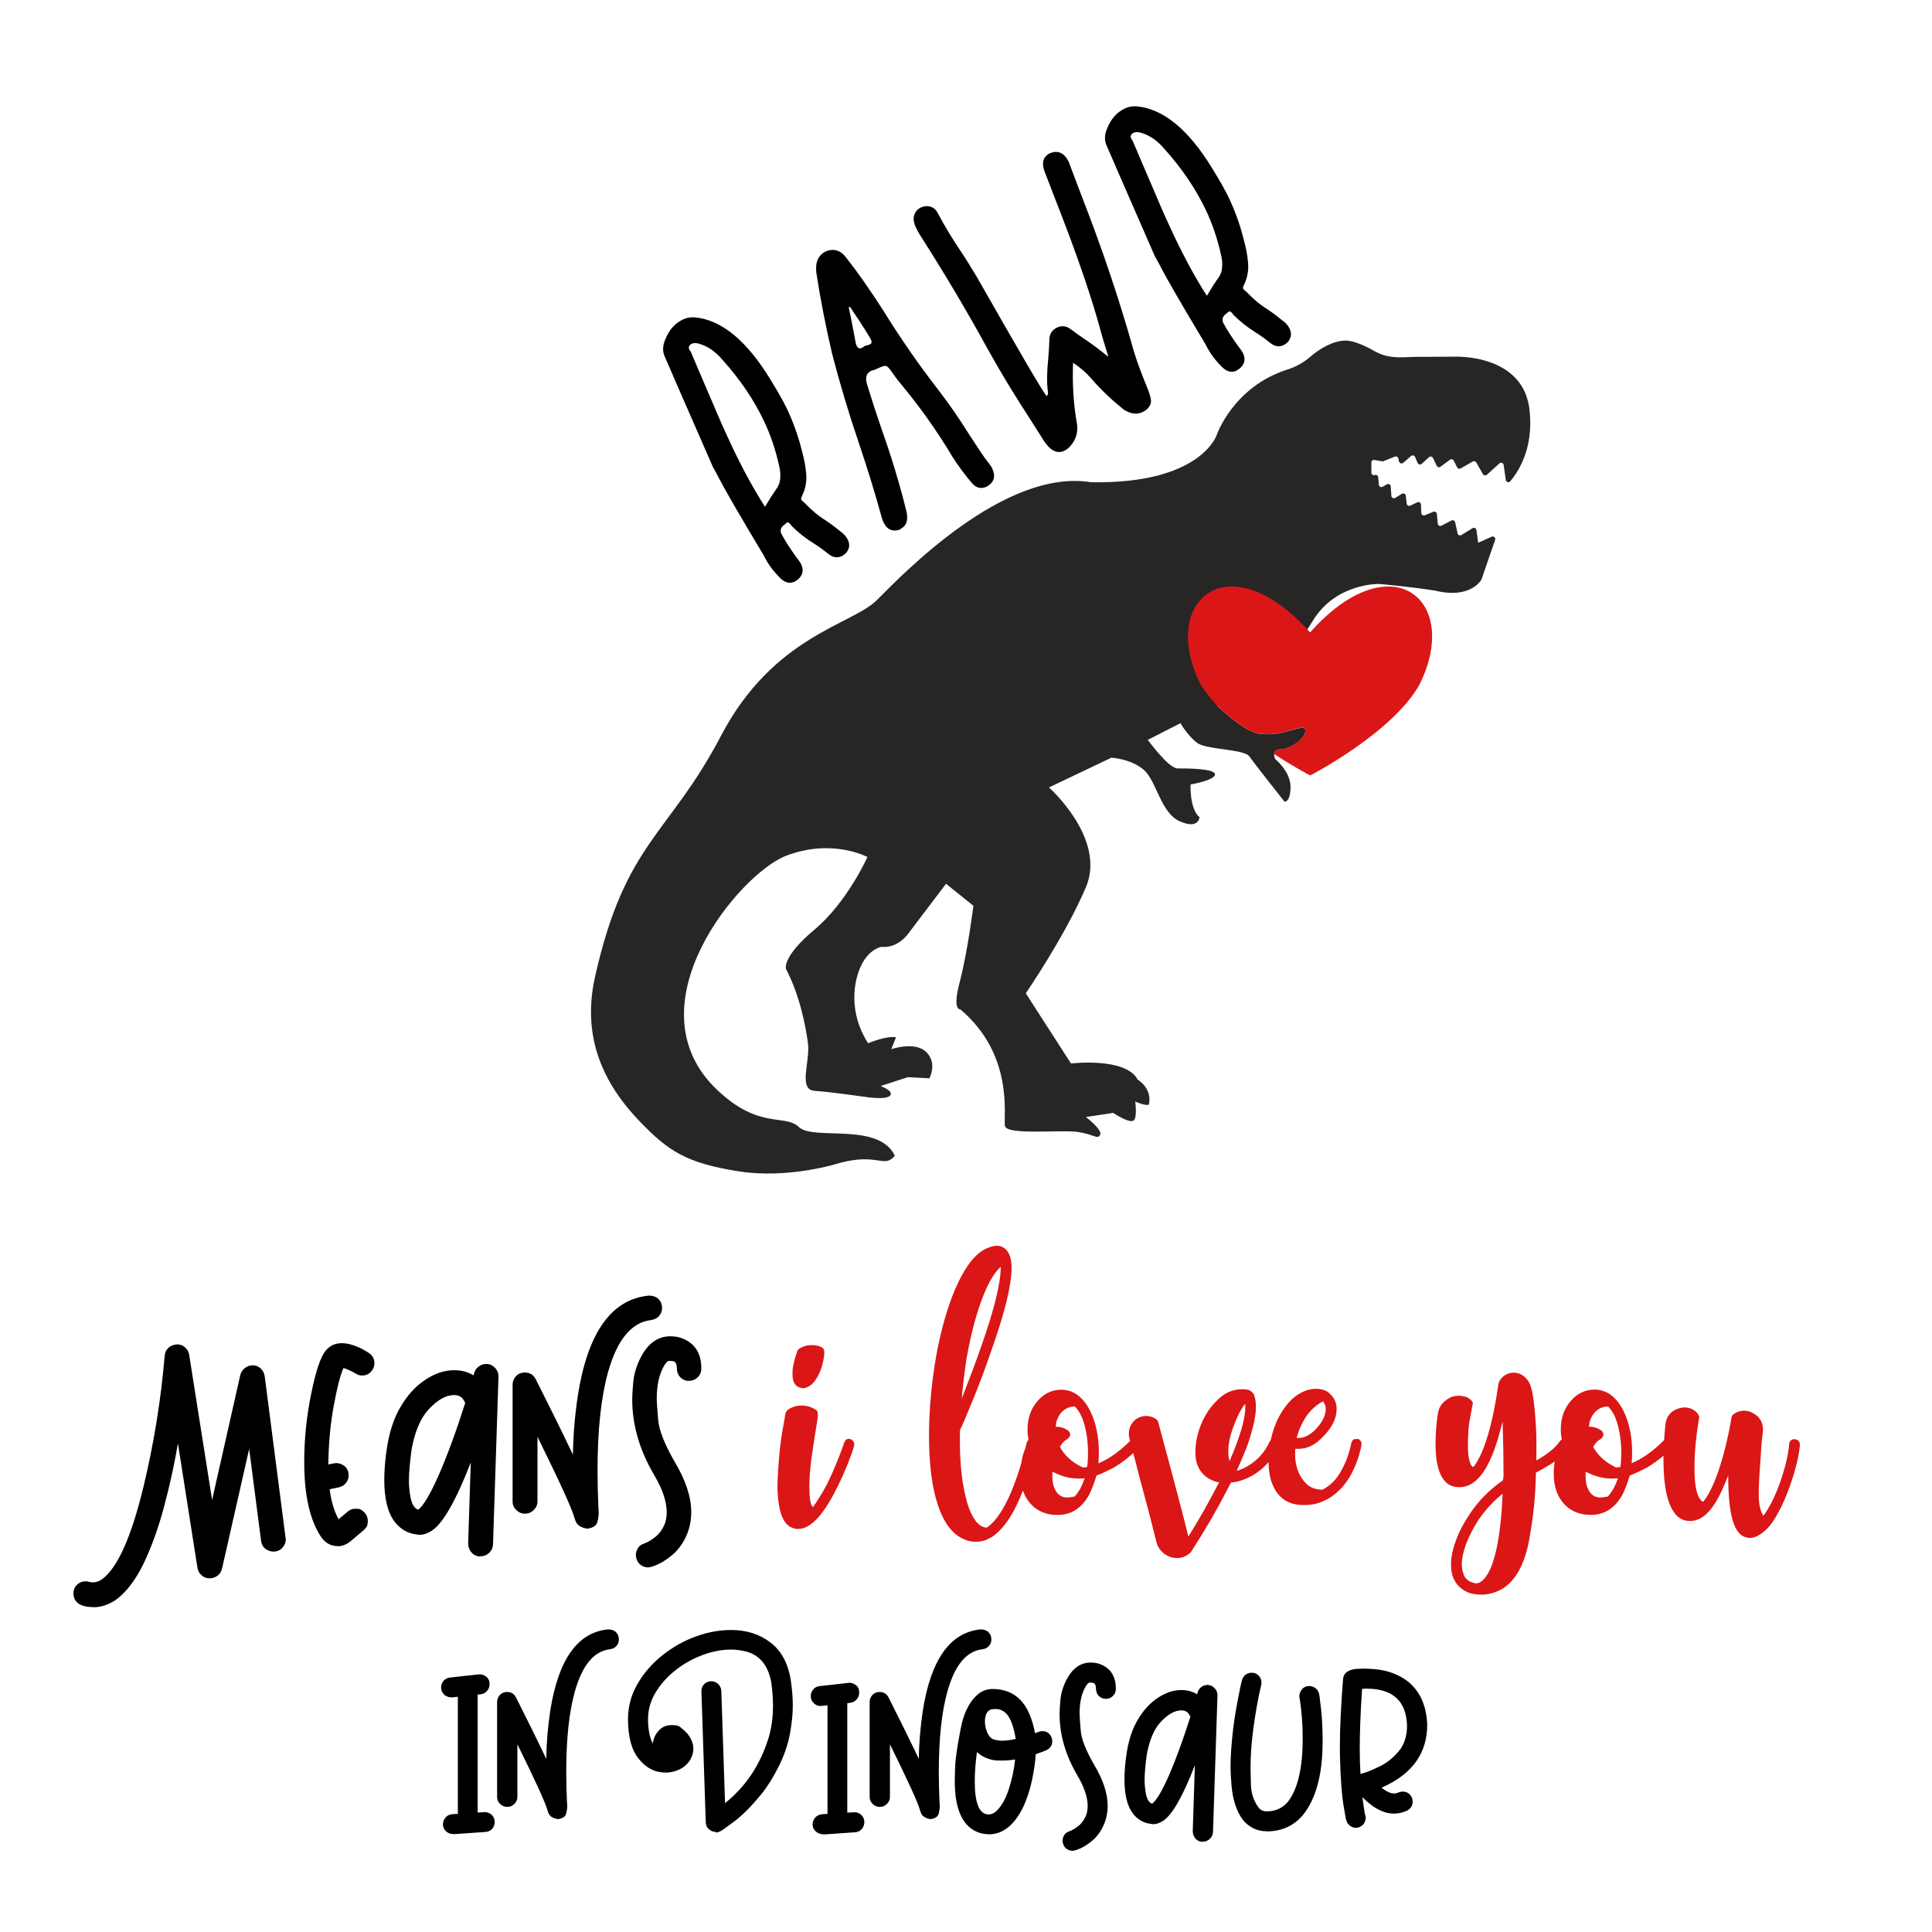
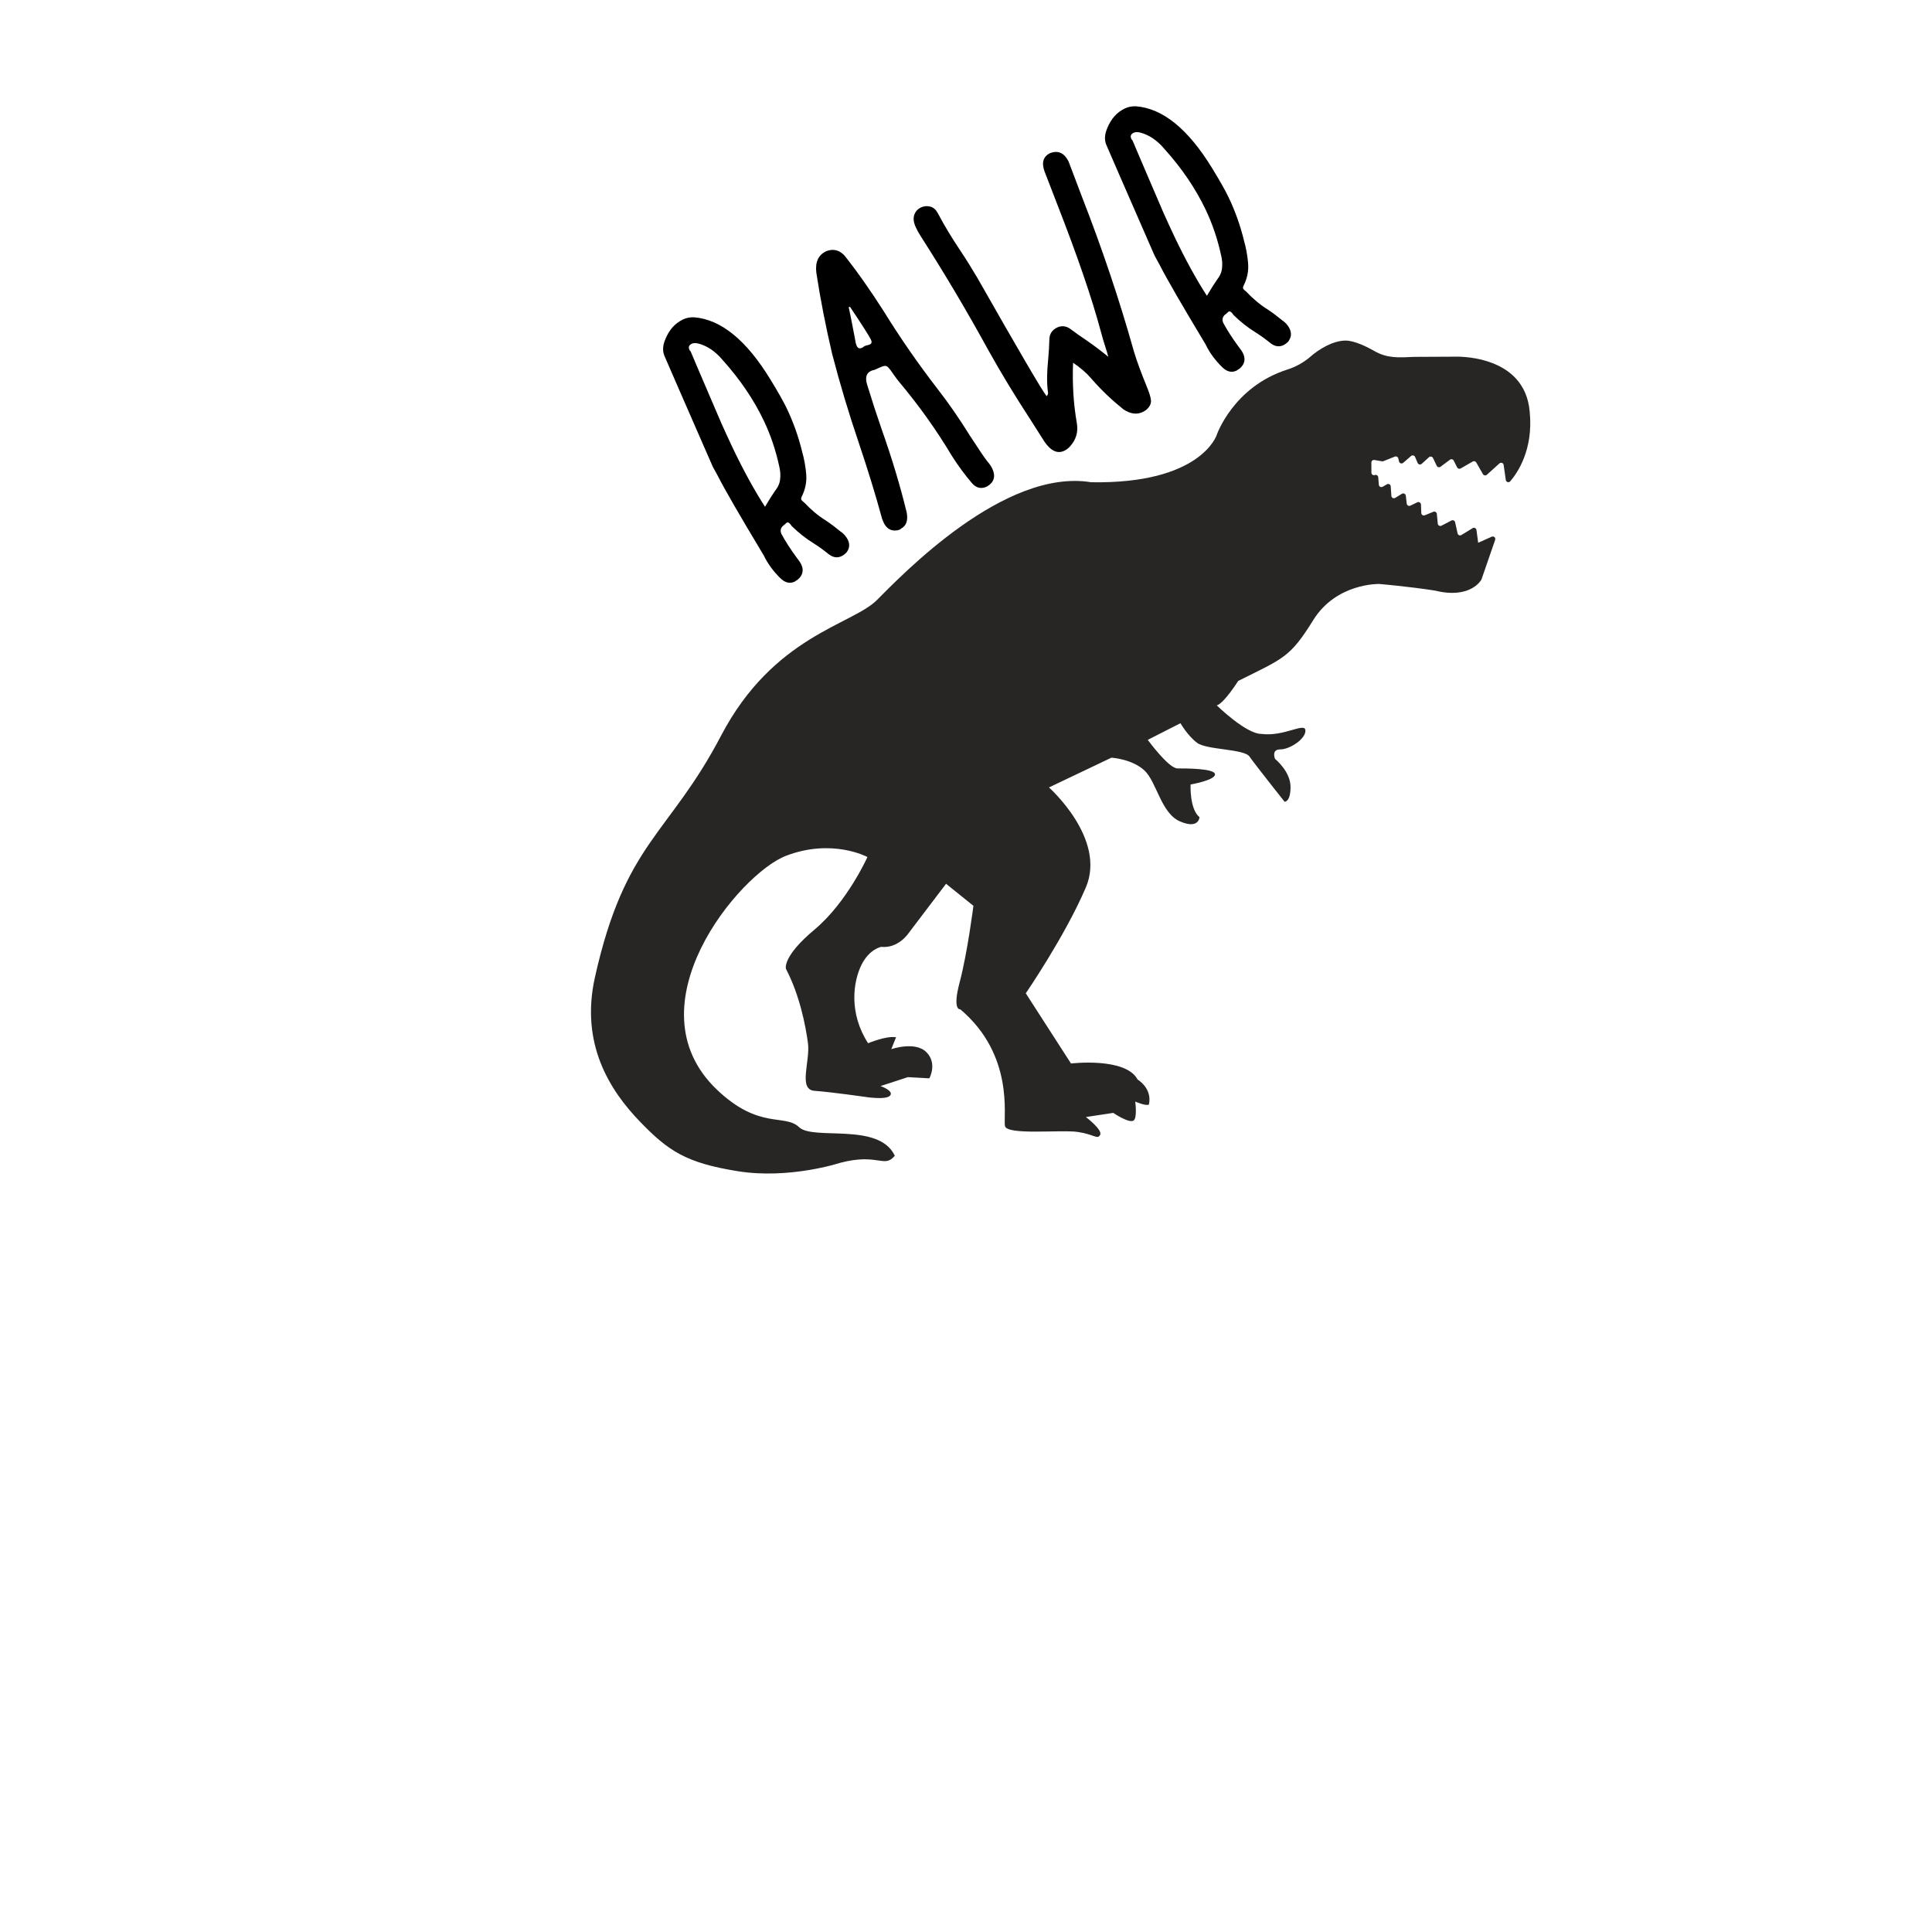
<svg xmlns="http://www.w3.org/2000/svg" version="1.1" id="Calque_1" x="0px" y="0px" viewBox="0 0 600 600" style="enable-background:new 0 0 600 600;" xml:space="preserve">
  <style type="text/css">
	.st0{fill:#DB1616;}
	.st1{fill:#282525;}
</style>
-   <path d="M152.64,563.54c0.66,0.62,1,1.39,1,2.35c0,0.77-0.27,1.47-0.77,2.04c-0.5,0.58-1.2,0.93-2.08,1l-9.95,0.69l0.04-0.04  c-0.96,0-1.74-0.27-2.32-0.81c-0.66-0.62-1-1.35-1-2.16s0.27-1.54,0.81-2.16c0.5-0.62,1.2-0.96,2.08-1.04l1.74-0.12v-36.34  l-1.77,0.19c-1.04,0-1.81-0.27-2.39-0.77c-0.69-0.62-1.04-1.39-1.04-2.31c0-0.73,0.23-1.39,0.73-2.01c0.46-0.58,1.12-0.97,2.01-1.08  c5.98-0.66,9.07-1,9.22-1c0.73,0,1.39,0.23,2.01,0.69c0.73,0.58,1.08,1.35,1.08,2.39c0,0.73-0.23,1.39-0.73,2.01  c-0.5,0.62-1.16,1-2.01,1.12l-0.96,0.08v36.65l2.16-0.15C151.29,562.77,152.02,563.04,152.64,563.54z M188.83,506.02  c-9.45,0.93-15.43,9.34-17.94,25.23c-0.77,5.21-1.2,10.19-1.23,15.01c-3.12-6.56-6.29-12.92-9.41-19.1c-0.58-1.12-1.5-1.7-2.74-1.7  c-1.04,0-1.85,0.39-2.47,1.16c-0.42,0.58-0.66,1.2-0.66,1.93v29.51c0,0.85,0.31,1.58,0.93,2.16c0.62,0.62,1.35,0.93,2.2,0.93  c0.89,0,1.62-0.31,2.24-0.93c0.62-0.62,0.93-1.35,0.93-2.2v-16.32c5.75,11.65,8.83,18.48,9.34,20.49c0.27,1.04,0.73,1.78,1.39,2.12  c0.69,0.39,1.27,0.58,1.81,0.58l-0.15,0.08c0.12,0,0.23,0,0.35-0.04c1.35-0.23,2.16-0.77,2.39-1.66c0.23-0.89,0.35-1.66,0.35-2.39  c0-0.35-0.04-0.73-0.08-1.12c-0.15-3.36-0.23-6.52-0.23-9.49c0-10.26,0.89-18.56,2.66-24.92c2.32-8.22,5.94-12.58,10.92-13.16  c0.89-0.12,1.54-0.46,2.04-1.04c0.5-0.58,0.73-1.27,0.73-2.01c0-0.96-0.35-1.77-1.04-2.39  C190.52,506.25,189.75,506.02,188.83,506.02z M239.13,509.99c-3.39-2.55-7.41-3.78-12.08-3.78c-4.28,0-8.53,0.93-12.81,2.74  c-3.51,1.5-6.67,3.51-9.57,5.98c-2.89,2.51-5.25,5.36-6.98,8.56c-1.78,3.24-2.66,6.71-2.66,10.42c0,5.48,1.12,9.61,3.39,12.38  c2.28,2.82,5.02,4.2,8.3,4.2c1.04,0,2.08-0.15,3.09-0.5c1.93-0.62,3.43-1.74,4.48-3.36c0.69-1.2,1.04-2.35,1.04-3.55  c0-1.58-0.62-3.13-1.85-4.67c-1.54-1.66-2.7-2.55-3.51-2.59c-0.81-0.08-1.27-0.08-1.39-0.08c-1.27,0-2.39,0.35-3.28,1.04  c-1.47,1.2-2.32,2.78-2.58,4.71c-0.96-1.89-1.47-4.44-1.47-7.64c0-2.78,0.73-5.4,2.16-7.91c1.47-2.51,3.32-4.71,5.67-6.67  c2.35-1.97,4.94-3.55,7.75-4.74c3.51-1.5,6.87-2.24,10.15-2.24c1.2,0,2.43,0.12,3.78,0.39c4.78,0.89,7.72,4.13,8.76,9.76  c0.35,2.55,0.54,4.98,0.54,7.25c0,3.67-0.46,7.02-1.39,10.07c-2.58,8.33-7.06,15.08-13.5,20.22l-1.16-34.84  c-0.04-0.89-0.39-1.58-0.97-2.16c-0.62-0.58-1.35-0.85-2.24-0.85c-0.89,0.04-1.58,0.35-2.12,0.93c-0.58,0.58-0.85,1.31-0.85,2.16  l1.35,40.7c0.04,1.12,0.58,2.01,1.58,2.59c0.5,0.27,1,0.39,1.5,0.39l-0.08,0.19c0.5,0,1.04-0.12,1.54-0.39  c0.27-0.08,1.7-1.08,4.28-3.01c2.59-1.93,5.44-4.82,8.56-8.64c1.89-2.35,3.7-5.29,5.4-8.72c1.7-3.47,2.82-6.83,3.4-10.11  c0.58-3.28,0.85-6.13,0.85-8.49c0-2.58-0.23-5.28-0.66-8.14C244.69,516.4,242.53,512.5,239.13,509.99z M265.41,562.81l-2.28,0.12  v-33.99l0.96-0.12c0.85-0.12,1.5-0.5,2.01-1.12c0.5-0.62,0.73-1.27,0.73-2.01c0-1.04-0.31-1.81-0.96-2.32  c-0.66-0.5-1.35-0.77-2.04-0.77l-9.3,1.04c-0.89,0.12-1.54,0.46-2.01,1.08c-0.5,0.62-0.73,1.27-0.73,2.01c0,0.93,0.35,1.7,1.04,2.32  c0.58,0.5,1.23,0.77,2.04,0.77l2.12-0.23v33.72l-1.74,0.12c-0.89,0.12-1.58,0.46-2.08,1.04c-0.54,0.62-0.81,1.35-0.81,2.16  s0.31,1.54,0.96,2.12c0.66,0.58,1.43,0.89,2.39,0.89l-0.08,0.08l9.95-0.69c0.89-0.08,1.58-0.42,2.08-1.04  c0.5-0.62,0.77-1.31,0.77-2.08c0-0.96-0.35-1.74-1-2.31C266.87,563.08,266.18,562.81,265.41,562.81z M305.11,512.19  c0.89-0.12,1.54-0.46,2.04-1.04c0.5-0.58,0.73-1.27,0.73-2.01c0-0.96-0.35-1.77-1.04-2.39c-0.62-0.5-1.39-0.73-2.31-0.73  c-9.45,0.93-15.43,9.34-17.94,25.23c-0.77,5.21-1.2,10.19-1.23,15.01c-3.13-6.56-6.29-12.92-9.41-19.1c-0.58-1.12-1.5-1.7-2.74-1.7  c-1.04,0-1.85,0.39-2.47,1.16c-0.43,0.58-0.66,1.2-0.66,1.93v29.51c0,0.85,0.31,1.58,0.93,2.16c0.62,0.62,1.35,0.93,2.2,0.93  c0.89,0,1.62-0.31,2.24-0.93c0.62-0.62,0.93-1.35,0.93-2.2v-16.32c5.75,11.65,8.84,18.48,9.34,20.49c0.27,1.04,0.73,1.78,1.39,2.12  c0.69,0.39,1.27,0.58,1.81,0.58l-0.15,0.08c0.12,0,0.23,0,0.35-0.04c1.35-0.23,2.16-0.77,2.39-1.66c0.23-0.89,0.35-1.66,0.35-2.39  c0-0.35-0.04-0.73-0.08-1.12c-0.15-3.36-0.23-6.52-0.23-9.49c0-10.26,0.89-18.56,2.66-24.92  C296.5,517.13,300.13,512.77,305.11,512.19z M326.52,539.47c0.19,0.42,0.27,0.85,0.27,1.27c0,1.31-0.62,2.24-1.89,2.82  c-0.42,0.19-1.5,0.62-3.24,1.23c-0.15,2.43-0.54,5.05-1.12,7.87c-1.43,6.67-3.78,11.5-6.98,14.43c-1.97,1.74-4.13,2.58-6.48,2.58  v-0.04c-0.93,0-1.89-0.15-2.85-0.42c-5.13-1.66-7.72-7.02-7.72-16.09c0-0.27,0.04-1.43,0.08-3.55c0.04-2.08,0.35-4.82,0.93-8.18  c0.58-3.36,1.04-5.71,1.43-7.14c0.04-0.19,0.23-0.77,0.58-1.77c0.35-0.96,0.89-2.08,1.62-3.32c0.73-1.2,1.66-2.28,2.82-3.2  c1.16-0.89,2.55-1.39,4.2-1.43c3.55,0,6.44,1.08,8.64,3.32c2.2,2.2,3.74,5.67,4.63,10.42c0.35-0.12,0.73-0.27,1.12-0.42  c0.35-0.15,0.73-0.23,1.16-0.23C325.01,537.62,325.94,538.23,326.52,539.47z M315.25,546.41c-1.35,0.23-2.7,0.35-4.09,0.35  c-0.23,0-0.81,0-1.74-0.04c-0.93-0.04-2.08-0.31-3.43-0.89c-0.96-0.42-1.85-1-2.58-1.74c-0.46,3.24-0.69,6.29-0.69,9.14  c0,6.83,1.43,10.26,4.32,10.26c0.85,0,1.66-0.35,2.39-1.04c1.66-1.58,2.97-3.94,3.93-7.02  C314.33,552.39,314.94,549.38,315.25,546.41z M315.45,540.05c-0.66-3.86-1.62-6.48-2.89-7.83c-0.93-0.96-2.04-1.47-3.36-1.47  l-0.81,0.04c-0.66,0-1.2,0.27-1.66,0.81c-0.58,0.66-0.85,1.7-0.85,3.05c0,0.97,0.19,2.04,0.62,3.16c0.43,1.12,1.08,1.93,1.97,2.35  c0.81,0.27,1.74,0.42,2.82,0.42C312.51,540.59,313.9,540.39,315.45,540.05z M341.95,516.94c-0.93-0.42-2.01-0.62-3.24-0.62  c-3.12,0-5.59,1.74-7.45,5.25c-1.12,2.16-1.74,4.24-1.93,6.29c-0.19,2.04-0.27,3.51-0.27,4.4c0,6.48,1.85,12.85,5.52,19.1  c2.12,3.59,3.2,6.75,3.2,9.45c0,1.08-0.15,2.08-0.5,3.01c-0.62,1.43-1.43,2.55-2.47,3.32c-1.04,0.81-1.93,1.31-2.7,1.58  c-0.81,0.27-1.35,0.69-1.66,1.27c-0.31,0.62-0.46,1.12-0.46,1.62c0,0.31,0.04,0.62,0.15,0.97c0.23,0.73,0.62,1.31,1.2,1.66  c0.58,0.38,1.16,0.54,1.74,0.54l0.39-0.04c1.77-0.39,3.67-1.39,5.63-3.01c1.7-1.39,3.01-3.28,3.97-5.67  c0.62-1.66,0.93-3.4,0.93-5.21c0-3.86-1.39-8.06-4.13-12.65c-2.62-4.55-4.05-8.14-4.24-10.8c-0.23-2.66-0.35-4.4-0.35-5.29  c0-3.12,0.5-5.67,1.54-7.72c0.62-1.23,1.16-1.85,1.58-1.85c0.77,0,1.27,0.08,1.47,0.27c0.35,0.35,0.5,0.85,0.5,1.58  c0,0.89,0.27,1.62,0.77,2.2c0.62,0.66,1.35,1,2.24,1c0.81,0,1.54-0.27,2.12-0.77c0.69-0.62,1.04-1.39,1.04-2.35  C346.54,520.72,345,518.21,341.95,516.94z M377.37,524.46c0.5,0.58,0.73,1.27,0.73,2.08l-1.39,42.4c-0.04,0.85-0.39,1.58-1,2.16  c-0.62,0.58-1.35,0.85-2.2,0.85l0.04,0.04c-0.89,0-1.66-0.31-2.24-0.96c-0.58-0.66-0.89-1.43-0.89-2.32l0.66-20.49  c-3.82,9.84-7.14,15.62-10.03,17.36c-1,0.62-1.97,0.93-2.89,0.93c-0.23,0-0.46-0.04-0.69-0.08c-2.28-0.27-4.13-1.31-5.56-3.13  c-1.81-2.32-2.7-5.86-2.7-10.69c0-2.51,0.23-5.32,0.73-8.49c0.66-3.97,1.77-7.33,3.43-10.07c1.62-2.74,3.51-4.86,5.63-6.37  c2.62-1.89,5.25-2.82,7.87-2.82c1.81,0,3.47,0.42,4.9,1.31c0-0.04,0.04-0.12,0.08-0.23c0.04-0.12,0.04-0.23,0.08-0.35  c0.23-0.77,0.66-1.35,1.31-1.77c0.5-0.35,1.08-0.54,1.74-0.54C375.94,523.3,376.71,523.69,377.37,524.46z M369.69,533.14  c-0.08-0.12-0.15-0.23-0.19-0.35c-0.5-1.08-1.35-1.62-2.62-1.62c-2.04,0-4.17,1.2-6.44,3.63c-2.04,2.2-3.51,5.63-4.32,10.26  c-0.42,3.2-0.66,5.83-0.66,7.83c0,1.12,0.12,2.43,0.35,3.86c0.35,2.01,1.04,3.13,2.01,3.39c1.35-1,3.09-3.97,5.29-8.95  C365.25,546.22,367.45,540.2,369.69,533.14z M409.7,526.2c-0.19-0.85-0.58-1.5-1.16-1.93c-0.62-0.42-1.27-0.66-1.97-0.66  c-1,0-1.81,0.42-2.39,1.23c-0.42,0.58-0.66,1.23-0.66,1.93l0.04,0.46c0.66,3.74,1,8.03,1,12.77c0,9.11-1.54,15.62-4.59,19.56  c-1.66,1.97-3.86,2.97-6.6,2.97c-1.12,0-1.97-0.42-2.58-1.27c-1.47-2.04-2.24-4.4-2.31-6.98c-0.08-2.58-0.12-4.28-0.12-5.02  c0-3.82,0.27-7.91,0.85-12.23c0.69-5.13,1.5-9.72,2.47-13.73c0.04-0.27,0.08-0.5,0.08-0.77c0-0.58-0.15-1.08-0.42-1.58  c-0.62-0.96-1.5-1.47-2.66-1.47c-0.58,0-1.12,0.15-1.62,0.46c-0.69,0.42-1.16,1.08-1.39,1.93c-0.27,0.97-0.73,3.2-1.39,6.75  c-0.69,3.59-1.23,7.14-1.58,10.73c-0.35,3.59-0.54,6.6-0.54,8.99c0,2.12,0.12,4.24,0.31,6.29c0.39,4.36,1.54,7.87,3.47,10.49  c1.97,2.39,4.44,3.59,7.45,3.59v0.04c4.63,0,8.41-1.7,11.3-5.13c3.97-4.98,6.02-12.46,6.06-22.42c0-4.01-0.15-7.41-0.46-10.22  C409.97,528.16,409.77,526.58,409.7,526.2z M421.12,567.67c-0.02,0-0.03,0-0.05,0c-0.02,0-0.04,0-0.06,0H421.12z M438.44,558.22  c0.19,0.42,0.27,0.85,0.27,1.27c0,1.27-0.58,2.2-1.77,2.85c-1.35,0.58-2.7,0.89-3.97,0.89c-1.35,0-2.62-0.27-3.82-0.77  c-1.2-0.5-2.32-1.16-3.36-1.97c-1.04-0.77-1.93-1.58-2.7-2.43c0.5,3.78,0.81,5.67,0.93,5.71c0.08,0.27,0.12,0.54,0.12,0.81  c0,0.54-0.19,1.12-0.54,1.7c-0.35,0.58-0.96,1-1.77,1.27c-0.25,0.07-0.5,0.11-0.75,0.11c-0.64-0.01-1.24-0.24-1.8-0.65  c-0.58-0.42-0.97-0.96-1.16-1.66c-0.12-0.15-0.39-1.81-0.93-4.98c-0.5-3.13-0.85-7.91-1.04-14.35c-0.04-1.16-0.04-2.35-0.04-3.63  c0-5.83,0.35-12.85,1-21.06c0.19-1.62,1.35-2.58,3.4-2.93c0.12-0.08,1.04-0.15,2.78-0.19c0.89,0,2.08,0.04,3.59,0.15  c3.97,0.35,7.45,1.62,10.34,3.82c3.78,3.05,5.79,7.52,6.02,13.43c0,8.91-4.71,15.43-14.16,19.56c0.73,0.66,1.58,1.2,2.51,1.54  c0.46,0.19,0.93,0.27,1.35,0.27c0.46,0,0.93-0.12,1.39-0.31c0.46-0.19,0.93-0.27,1.35-0.27  C436.93,556.4,437.86,557.02,438.44,558.22z M428.48,548.57c2.28-1.12,4.24-2.7,5.94-4.74c1.7-2.04,2.55-4.71,2.55-7.91  c-0.23-7.68-4.44-11.5-12.65-11.5c-0.46,0-0.89,0.04-1.31,0.08c-0.5,7.21-0.73,13.43-0.73,18.6c0,2.93,0.08,5.55,0.23,7.83  C424.2,550.5,426.21,549.69,428.48,548.57z" />
-   <path class="st0" d="M264.98,447.59c0.34,0.49,0.41,1.02,0.22,1.6c-0.2,0.87-0.8,2.6-1.82,5.17c-1.02,2.57-2.21,5.22-3.57,7.94  c-4.18,8.35-8.16,12.53-11.94,12.53c-0.49,0-0.87-0.05-1.17-0.15c-2.53-0.58-4.13-3.06-4.81-7.43c-0.29-1.75-0.44-3.79-0.44-6.12  c0-1.07,0.1-2.96,0.29-5.68c0.29-4.47,0.73-8.28,1.31-11.44c0.58-3.15,0.87-4.83,0.87-5.03c0.19-0.49,0.39-0.82,0.58-1.02  c1.26-0.97,2.77-1.46,4.52-1.46c1.65,0,3.15,0.49,4.52,1.46c0.29,0.1,0.44,0.58,0.44,1.46c0,0.78-0.29,2.82-0.87,6.12  c-0.68,4.37-1.07,6.99-1.17,7.87c-0.39,3.2-0.58,5.97-0.58,8.3c0,3.5,0.34,5.59,1.02,6.26h0.15c1.46-2.04,2.91-4.42,4.37-7.14  c1.94-3.98,3.69-8.21,5.24-12.67c0.29-0.87,0.78-1.31,1.46-1.31C264.18,446.86,264.64,447.11,264.98,447.59z M247.57,430.55  c0.78,0.39,1.41,0.58,1.89,0.58c0.39,0,0.87-0.15,1.46-0.44c1.26-0.58,2.38-1.87,3.35-3.86c0.97-1.99,1.55-4.25,1.75-6.77  c0-0.87-0.34-1.46-1.02-1.75c-0.2-0.1-0.56-0.22-1.09-0.36c-0.54-0.15-1.14-0.22-1.82-0.22c-1.46,0-2.77,0.39-3.93,1.17  c-0.2,0.1-0.39,0.34-0.58,0.73c0,0.1-0.15,0.56-0.44,1.38c-0.29,0.83-0.53,1.77-0.73,2.84c-0.2,0.68-0.29,1.65-0.29,2.91  C246.12,428.61,246.6,429.87,247.57,430.55z M422.44,447.37c0.34,0.34,0.46,0.8,0.36,1.38c0,0.39-0.27,1.51-0.8,3.35  c-0.54,1.85-1.29,3.69-2.26,5.54c-1.85,3.5-4.37,6.17-7.58,8.01l-0.44,0.15c-1.94,1.07-4.08,1.6-6.41,1.6h-0.58  c-4.66,0-7.87-2.18-9.61-6.55c-0.73-1.74-1.11-4-1.16-6.77c-1.32,1.52-2.82,2.81-4.52,3.86c-2.43,1.46-4.81,2.28-7.14,2.48  l-1.31,2.48c-3.3,6.41-7.04,12.82-11.22,19.23c-0.1,0.1-0.22,0.2-0.36,0.29c-0.15,0.1-0.27,0.2-0.36,0.29  c-1.07,0.78-2.23,1.17-3.5,1.17c-0.78,0-1.56-0.15-2.33-0.44c-2.14-0.87-3.5-2.38-4.08-4.52c-1.36-5.54-2.65-10.51-3.86-14.93  c-1.21-4.42-2.16-8.03-2.84-10.85l-0.5-1.88c-0.24,0.22-0.51,0.45-0.81,0.72c-1.55,1.36-3.3,2.62-5.24,3.79  c-2.23,1.17-4.03,1.99-5.39,2.48c-0.58,2.04-1.31,3.98-2.19,5.83c-2.33,4.27-5.63,6.41-9.9,6.41c-3.5,0-6.29-1.17-8.38-3.5  c-1.05-1.17-1.83-2.54-2.35-4.1c-0.62,1.59-1.27,3.11-1.94,4.54c-2.33,4.76-4.91,8.06-7.72,9.91l-0.58,0.29  c-1.26,0.78-2.72,1.17-4.37,1.17c-1.26,0-2.33-0.19-3.2-0.58c-3.79-1.36-6.65-4.95-8.59-10.78c-1.85-5.44-2.77-12.67-2.77-21.7  c0-5.73,0.39-11.63,1.17-17.7c0.78-6.07,1.89-11.77,3.35-17.12c1.65-6.02,3.54-10.97,5.68-14.86c2.43-4.47,5.05-7.28,7.87-8.45  c1.26-0.49,2.23-0.73,2.91-0.73c1.17,0,2.14,0.39,2.91,1.17c1.17,1.17,1.75,3.06,1.75,5.68c0,5.34-2.09,13.89-6.26,25.64  c-1.75,5.15-3.64,10.22-5.68,15.22c-2.04,5-3.4,8.18-4.08,9.54c-0.2,8.35,0.39,15.25,1.75,20.68c0.58,2.62,1.43,4.86,2.55,6.7  c1.12,1.85,2.45,2.82,4.01,2.91c2.33-1.55,4.56-4.59,6.7-9.1c1.45-3.07,2.79-6.7,4.01-10.86c0.24-1.67,0.66-3.24,1.27-4.68  c0.13-0.52,0.26-1.04,0.39-1.58c0.11-0.48,0.32-0.81,0.63-1.03c-0.22-1.03-0.34-2.09-0.34-3.2c0-3.5,1.02-6.43,3.06-8.81  c2.04-2.38,4.52-3.57,7.43-3.57c3.69,0,6.65,2.14,8.89,6.41c1.84,3.69,2.77,8.01,2.77,12.96c0,1.56-0.05,2.72-0.15,3.5  c3.24-1.33,6.52-3.65,9.86-6.95l-0.24-0.92c-0.1-0.29-0.15-0.73-0.15-1.31c0-1.84,0.73-3.35,2.18-4.52c0.97-0.68,2.04-1.02,3.2-1.02  c1.07,0,2.04,0.29,2.91,0.87c0.19,0.1,0.39,0.27,0.58,0.51c0.19,0.24,0.29,0.46,0.29,0.66l1.17,4.37  c3.79,13.98,6.5,24.33,8.16,31.03c3.01-4.76,6.02-10.05,9.03-15.88c0.19-0.39,0.39-0.68,0.58-0.87c-3.59-0.78-5.92-2.77-6.99-5.97  c-0.29-1.07-0.44-2.28-0.44-3.64c0-2.13,0.34-4.27,1.02-6.41c1.17-3.69,2.96-6.75,5.39-9.18c2.33-2.52,5-3.79,8.01-3.79  c1.07,0,1.84,0.1,2.33,0.29l0.44,0.29c0.58,0.39,0.97,0.92,1.17,1.6c0.29,0.97,0.44,2.09,0.44,3.35c0,2.43-0.68,5.78-2.04,10.05  c-0.49,1.75-1.8,5-3.93,9.76c2.04-0.58,3.98-1.65,5.83-3.2c1.84-1.55,3.3-3.5,4.37-5.83c0.09-0.18,0.21-0.32,0.35-0.44  c0.03-0.14,0.06-0.29,0.09-0.43c0.58-2.62,1.46-5,2.62-7.14c1.16-2.14,2.48-3.88,3.93-5.24c2.43-2.14,4.9-3.2,7.43-3.2  c2.04,0,3.59,0.63,4.66,1.89c1.17,1.16,1.75,2.62,1.75,4.37c0,2.91-1.41,5.78-4.22,8.6c-2.33,2.53-4.86,3.79-7.58,3.79h-1.02  c-0.2,2.33,0,4.37,0.58,6.12c0.49,1.65,1.36,3.16,2.62,4.52c1.26,1.36,3.01,2.04,5.24,2.04c2.43-1.26,4.37-3.23,5.83-5.9  c1.46-2.67,2.48-5.46,3.06-8.38c0.19-0.97,0.68-1.46,1.46-1.46c0.58,0,0.87,0,0.87,0S422.1,447.04,422.44,447.37z M402.7,446.57  h0.58c1.75,0,3.5-0.87,5.24-2.62c2.14-2.23,3.2-4.37,3.2-6.41c0-0.78-0.24-1.5-0.73-2.18l-0.29-0.15l-0.15,0.15  c-2.04,1.17-3.71,2.74-5.03,4.73C404.23,442.08,403.29,444.24,402.7,446.57z M298.7,434.34c2.52-6.5,4.52-11.85,5.97-16.02  c4.08-11.56,6.12-19.86,6.12-24.91c-2.14,1.94-4.13,5.42-5.97,10.42c-1.85,5-3.4,11.05-4.66,18.14  C299.38,427.3,298.89,431.42,298.7,434.34z M336.87,459.1c-3.01,0.29-5.83-0.15-8.45-1.31c-0.2-0.1-0.73-0.34-1.6-0.73v1.31  c0,1.55,0.19,2.77,0.58,3.64c0.78,2.04,2.14,3.06,4.08,3.06c0.29,0,1.02-0.1,2.19-0.29c0.29-0.19,0.87-0.97,1.75-2.33  C335.8,461.77,336.28,460.66,336.87,459.1z M337.89,450.94c0-2.81-0.34-5.53-1.02-8.16c-0.68-2.62-1.7-4.61-3.06-5.97  c-1.46,0-2.7,0.46-3.71,1.38c-1.02,0.92-1.73,2.16-2.11,3.71c0,0.49-0.05,0.87-0.15,1.17c0.97,0,1.8,0.15,2.48,0.44  c0.68,0.29,1.12,0.54,1.31,0.73c0.49,0.29,0.73,0.78,0.73,1.46c-0.2,0.58-0.53,1.02-1.02,1.31c-0.78,0.39-1.51,1.17-2.18,2.33  c1.46,2.72,3.84,4.86,7.14,6.41l1.31-0.15C337.79,454.54,337.89,452.98,337.89,450.94z M386.68,435.94  c-1.26,1.65-2.38,3.79-3.35,6.41c-1.26,3.11-1.89,5.97-1.89,8.59c0,0.68,0.1,1.51,0.29,2.48l0.15,0.29  C385.47,445.36,387.07,439.44,386.68,435.94z M559,448.76c-0.49,4.57-1.89,9.76-4.22,15.59c-0.87,2.23-1.99,4.52-3.35,6.85  c-1.36,2.33-2.87,4.03-4.52,5.1c-1.17,0.87-2.33,1.31-3.5,1.31c-0.49,0-0.83-0.05-1.02-0.15c-1.94-0.39-3.37-2.16-4.3-5.32  c-0.92-3.15-1.38-7.79-1.38-13.91c-1.46,3.79-2.82,6.65-4.08,8.6c-2.33,3.69-4.9,5.53-7.72,5.53c-1.85,0-3.35-0.68-4.52-2.04  c-2.53-2.91-3.79-8.64-3.79-17.19c0-0.34,0.01-0.71,0.02-1.06c-1.52,1.32-3.22,2.54-5.11,3.68c-2.23,1.17-4.03,1.99-5.39,2.48  c-0.58,2.04-1.31,3.98-2.19,5.83c-2.33,4.27-5.63,6.41-9.9,6.41c-3.5,0-6.29-1.17-8.38-3.5c-2.09-2.33-3.13-5.44-3.13-9.32  c0-1.31,0.11-2.56,0.31-3.76c-1.49,1.02-3.44,2.18-5.84,3.46c-0.1,6.7-0.73,13.26-1.89,19.67c-1.26,7.96-3.98,13.35-8.16,16.17  c-2.23,1.36-4.52,2.04-6.85,2.04c-1.17,0-2.33-0.15-3.5-0.44l-0.44-0.15c-2.43-0.97-4.08-2.62-4.95-4.95  c-0.39-1.07-0.58-2.33-0.58-3.79c0-2.23,0.51-4.73,1.53-7.5c1.02-2.77,2.45-5.51,4.3-8.23c2.62-3.98,6.07-7.48,10.34-10.49  c0-0.48,0.05-0.87,0.15-1.17c0-5.15-0.1-10.83-0.29-17.04c-0.87,3.4-1.51,5.63-1.89,6.7c-2.91,9.13-6.75,13.69-11.51,13.69  c-2.04,0-3.59-0.68-4.66-2.04c-1.85-2.13-2.77-5.92-2.77-11.36c0-3.11,0.24-6.26,0.73-9.47c0.29-1.94,1.31-3.45,3.06-4.52  c0.97-0.68,2.14-1.02,3.5-1.02c0.48,0,1.12,0.1,1.89,0.29c0.48,0.1,1.02,0.39,1.6,0.87c0.68,0.49,0.92,1.02,0.73,1.6  c0,0.1-0.24,1.36-0.73,3.79c-0.49,2.43-0.73,5.34-0.73,8.74c0,3.2,0.39,5.39,1.17,6.55c0.19,0.2,0.39,0.29,0.58,0.29  c3.3-4.37,5.87-12.91,7.72-25.64c0.1-0.87,0.61-1.7,1.53-2.48c0.92-0.78,2.01-1.17,3.28-1.17c0.87,0,1.72,0.24,2.55,0.73  c0.82,0.49,1.53,1.22,2.11,2.19c0.78,1.36,1.36,4.08,1.75,8.16c0.39,4.08,0.58,7.58,0.58,10.49v5.68c3.5-1.94,5.92-3.93,7.28-5.97  c0.18-0.23,0.39-0.4,0.61-0.52c-0.21-1-0.32-2.04-0.32-3.12c0-3.5,1.02-6.43,3.06-8.81c2.04-2.38,4.52-3.57,7.43-3.57  c3.69,0,6.65,2.14,8.89,6.41c1.84,3.69,2.77,8.01,2.77,12.96c0,1.56-0.05,2.72-0.15,3.5c3.3-1.36,6.65-3.74,10.05-7.14  c0.02-0.02,0.04-0.03,0.05-0.04c0.09-1.53,0.22-3.11,0.38-4.76c0.29-2.52,1.55-4.17,3.79-4.95c0.78-0.29,1.51-0.44,2.19-0.44  c1.46,0,2.72,0.54,3.79,1.6c0.19,0.2,0.39,0.49,0.58,0.87c0.19,0.39,0.24,0.63,0.15,0.73c-0.97,5.63-1.46,10.78-1.46,15.44  c0,3.11,0.19,5.44,0.58,6.99c0.39,1.55,0.82,2.57,1.31,3.06c0.29,0.39,0.58,0.58,0.87,0.58c1.84-2.33,3.59-6.07,5.24-11.22  c1.46-4.66,2.62-9.61,3.5-14.86c0-0.19,0.07-0.41,0.22-0.65c0.15-0.24,0.31-0.41,0.51-0.51c0.97-0.68,2.04-1.02,3.2-1.02  c1.07,0,2.04,0.29,2.91,0.87c0.97,0.49,1.72,1.22,2.26,2.18c0.53,0.97,0.75,2.04,0.66,3.2l-0.44,4.08l-0.29,4.52  c-0.39,5.05-0.58,8.69-0.58,10.93c0,3.2,0.48,5.49,1.46,6.85c1.94-2.62,3.69-6.14,5.24-10.56c1.55-4.42,2.48-8.32,2.77-11.73  c0-0.48,0.19-0.87,0.58-1.17c0.39-0.29,0.78-0.39,1.16-0.29c0.49,0,0.87,0.17,1.17,0.51C558.85,447.86,559,448.27,559,448.76z   M466.65,463.91c-2.72,2.14-5.2,4.81-7.43,8.01c-1.75,2.72-3.06,5.27-3.93,7.65c-0.87,2.38-1.31,4.44-1.31,6.19  c0,1.07,0.15,1.99,0.44,2.77c0.39,1.46,1.31,2.43,2.77,2.91c0.58,0.2,1.02,0.29,1.31,0.29c0.68,0,1.41-0.39,2.19-1.17  c1.65-1.65,2.99-4.76,4.01-9.32C465.7,476.68,466.36,470.9,466.65,463.91z M502.48,459.1c-3.01,0.29-5.83-0.15-8.45-1.31  c-0.2-0.1-0.73-0.34-1.6-0.73v1.31c0,1.55,0.19,2.77,0.58,3.64c0.78,2.04,2.14,3.06,4.08,3.06c0.29,0,1.02-0.1,2.19-0.29  c0.29-0.19,0.87-0.97,1.75-2.33C501.41,461.77,501.9,460.66,502.48,459.1z M503.5,450.94c0-2.81-0.34-5.53-1.02-8.16  c-0.68-2.62-1.7-4.61-3.06-5.97c-1.46,0-2.7,0.46-3.71,1.38c-1.02,0.92-1.73,2.16-2.11,3.71c0,0.49-0.05,0.87-0.15,1.17  c0.97,0,1.8,0.15,2.48,0.44c0.68,0.29,1.12,0.54,1.31,0.73c0.49,0.29,0.73,0.78,0.73,1.46c-0.2,0.58-0.53,1.02-1.02,1.31  c-0.78,0.39-1.51,1.17-2.18,2.33c1.46,2.72,3.84,4.86,7.14,6.41l1.31-0.15C503.41,454.54,503.5,452.98,503.5,450.94z" />
-   <path d="M82.21,427.42l6.54,50.65c0,0.85-0.28,1.66-0.9,2.42c-0.71,0.9-1.71,1.37-2.89,1.37c-0.9,0-1.75-0.28-2.51-0.85  c-0.76-0.57-1.23-1.42-1.37-2.51l-3.7-28.52l-8.43,37.19c-0.24,0.9-0.66,1.66-1.42,2.18c-0.71,0.52-1.52,0.81-2.37,0.81  c-1,0-1.85-0.28-2.56-0.95c-0.71-0.62-1.14-1.42-1.28-2.32l-6.06-38.62c-1.09,6.4-2.51,12.89-4.26,19.47  c-1.75,6.59-3.84,12.46-6.35,17.72c-2.51,5.21-5.4,9-8.72,11.42c-2.27,1.52-4.6,2.27-7.01,2.27l0.09-0.05  c-2.98,0-4.88-0.76-5.73-2.32c-0.33-0.62-0.47-1.23-0.47-1.85c0-1.56,0.66-2.7,1.99-3.41c0.57-0.28,1.14-0.43,1.75-0.43  c0.38,0,0.76,0.05,1.18,0.19c0.43,0.09,0.81,0.14,1.23,0.14c0.9,0,1.8-0.33,2.7-0.95c4.79-3.46,9.1-13.03,12.89-28.71  c3.17-13.17,5.4-26.72,6.59-40.7c0.09-0.99,0.47-1.85,1.18-2.51c0.71-0.62,1.52-0.95,2.51-1c0.05-0.05,0.09-0.05,0.14-0.05  c0.95,0,1.8,0.28,2.51,0.95c0.71,0.62,1.14,1.42,1.28,2.37l7.11,45.01L74.63,427c0.24-0.9,0.76-1.66,1.47-2.18  c0.71-0.52,1.47-0.81,2.37-0.81c1,0,1.8,0.33,2.51,0.99C81.69,425.67,82.07,426.47,82.21,427.42z M114.53,420.17  c-0.76-0.52-1.8-1.14-3.13-1.75c-1.94-0.85-3.7-1.28-5.26-1.28c-1.99,0-3.6,0.71-4.88,2.18c-1.66,1.9-3.18,6.4-4.6,13.46  c-1.47,7.11-2.18,14.21-2.18,21.27c0,10.47,1.8,18.29,5.4,23.5c1.33,1.75,2.99,2.61,5.02,2.61l-0.14,0.05  c1.47,0,2.84-0.52,4.07-1.52l4.03-3.41c0.81-0.71,1.23-1.37,1.28-1.94c0.09-0.57,0.09-0.9,0.09-1c0-0.9-0.28-1.71-0.9-2.46  c-0.71-0.81-1.37-1.23-1.94-1.28c-0.57-0.05-0.9-0.05-1.04-0.05c-0.85,0-1.66,0.28-2.37,0.9l-2.84,2.37  c-1.37-2.51-2.32-5.64-2.75-9.33l2.8-0.57c1.04-0.24,1.8-0.76,2.32-1.47c0.52-0.71,0.76-1.47,0.76-2.23c0-1.37-0.52-2.42-1.56-3.13  c-0.76-0.47-1.52-0.71-2.32-0.71c-0.33,0-1.14,0.14-2.42,0.43c0.05-6.4,0.62-12.46,1.66-18.15c1.04-5.69,2.04-9.62,3.03-11.8  c0.52,0.14,1.09,0.33,1.8,0.66c0.71,0.33,1.37,0.66,1.99,1.04c0.62,0.43,1.28,0.62,1.99,0.62c1.37,0,2.42-0.57,3.22-1.75  c0.43-0.66,0.62-1.33,0.62-2.04C116.28,422.02,115.72,420.93,114.53,420.17z M153.91,425c0.62,0.71,0.9,1.56,0.9,2.56l-1.7,52.07  c-0.05,1.04-0.47,1.94-1.23,2.65c-0.76,0.71-1.66,1.04-2.7,1.04l0.05,0.05c-1.09,0-2.04-0.38-2.75-1.18  c-0.71-0.81-1.09-1.75-1.09-2.84l0.81-25.16c-4.69,12.08-8.77,19.19-12.32,21.32c-1.23,0.76-2.42,1.14-3.55,1.14  c-0.28,0-0.57-0.05-0.85-0.09c-2.8-0.33-5.07-1.61-6.82-3.84c-2.23-2.84-3.32-7.2-3.32-13.12c0-3.08,0.28-6.54,0.9-10.42  c0.81-4.88,2.18-9,4.22-12.37c1.99-3.36,4.31-5.97,6.92-7.82c3.22-2.32,6.44-3.46,9.67-3.46c2.23,0,4.26,0.52,6.02,1.61  c0-0.05,0.05-0.14,0.09-0.28c0.05-0.14,0.05-0.28,0.09-0.43c0.28-0.95,0.81-1.66,1.61-2.18c0.62-0.43,1.33-0.66,2.13-0.66  C152.16,423.58,153.1,424.06,153.91,425z M144.48,435.67c-0.09-0.14-0.19-0.28-0.24-0.43c-0.62-1.33-1.66-1.99-3.22-1.99  c-2.51,0-5.12,1.47-7.91,4.45c-2.51,2.7-4.31,6.92-5.31,12.6c-0.52,3.93-0.81,7.15-0.81,9.62c0,1.37,0.14,2.98,0.43,4.74  c0.43,2.46,1.28,3.84,2.46,4.17c1.66-1.23,3.79-4.88,6.49-10.99C139.03,451.73,141.73,444.34,144.48,435.67z M204.71,408.66  c0.62-0.71,0.9-1.56,0.9-2.46c0-1.18-0.43-2.18-1.28-2.94c-0.76-0.62-1.71-0.9-2.84-0.9c-11.61,1.14-18.95,11.47-22.03,30.99  c-0.95,6.4-1.47,12.51-1.52,18.43c-3.84-8.05-7.72-15.87-11.56-23.45c-0.71-1.37-1.85-2.08-3.36-2.08c-1.28,0-2.27,0.47-3.03,1.42  c-0.52,0.71-0.8,1.47-0.8,2.37v36.25c0,1.04,0.38,1.94,1.14,2.65c0.76,0.76,1.66,1.14,2.7,1.14c1.09,0,1.99-0.38,2.75-1.14  c0.76-0.76,1.14-1.66,1.14-2.7v-20.04c7.06,14.31,10.85,22.7,11.47,25.16c0.33,1.28,0.9,2.18,1.71,2.61  c0.85,0.47,1.56,0.71,2.23,0.71l-0.19,0.09c0.14,0,0.28,0,0.43-0.05c1.66-0.28,2.65-0.95,2.94-2.04c0.28-1.09,0.43-2.04,0.43-2.94  c0-0.43-0.05-0.9-0.09-1.37c-0.19-4.12-0.28-8.01-0.28-11.66c0-12.6,1.09-22.79,3.27-30.61c2.84-10.09,7.3-15.45,13.41-16.16  C203.28,409.8,204.09,409.37,204.71,408.66z M207.79,422.64c0.95,0,1.56,0.09,1.8,0.33c0.43,0.43,0.62,1.04,0.62,1.94  c0,1.09,0.33,1.99,0.95,2.7c0.76,0.81,1.66,1.23,2.75,1.23c1,0,1.9-0.33,2.61-0.95c0.85-0.76,1.28-1.71,1.28-2.89  c0-4.6-1.89-7.68-5.64-9.24c-1.14-0.52-2.46-0.76-3.98-0.76c-3.84,0-6.87,2.13-9.14,6.44c-1.37,2.65-2.13,5.21-2.37,7.72  c-0.24,2.51-0.33,4.31-0.33,5.4c0,7.96,2.27,15.78,6.78,23.45c2.61,4.41,3.93,8.29,3.93,11.61c0,1.33-0.19,2.56-0.62,3.7  c-0.76,1.75-1.75,3.13-3.03,4.08c-1.28,0.99-2.37,1.61-3.32,1.94c-1,0.33-1.66,0.85-2.04,1.56c-0.38,0.76-0.57,1.37-0.57,1.99  c0,0.38,0.05,0.76,0.19,1.18c0.28,0.9,0.76,1.61,1.47,2.04c0.71,0.47,1.42,0.66,2.13,0.66l0.47-0.05c2.18-0.47,4.5-1.71,6.92-3.7  c2.09-1.71,3.7-4.03,4.88-6.97c0.76-2.04,1.14-4.17,1.14-6.4c0-4.74-1.71-9.9-5.07-15.54c-3.22-5.59-4.97-10-5.21-13.27  c-0.28-3.27-0.43-5.4-0.43-6.49c0-3.84,0.62-6.97,1.89-9.48C206.61,423.39,207.27,422.64,207.79,422.64z" />
  <path d="M261.38,165.3c-0.18-0.11-0.36-0.22-0.49-0.35c-1.4-1.16-2.83-2.24-4.36-3.26c-2.5-1.55-4.7-3.43-6.69-5.55  c-0.13-0.13-0.34-0.3-0.54-0.46c-0.18-0.11-0.34-0.3-0.46-0.56c-0.1-0.21-0.04-0.5,0.12-0.84c1.17-2.32,1.61-4.68,1.42-7  c-0.19-2.32-0.62-4.73-1.29-7.08c-1.15-4.73-2.76-9.19-4.76-13.38c-0.99-2.07-2.67-5.05-5.05-8.94  c-7.49-12.27-15.38-18.68-23.71-19.34c-1.26-0.05-2.4,0.17-3.46,0.67c-2.5,1.19-4.32,3.24-5.51,6.22c-0.8,1.88-0.85,3.54-0.3,4.97  c0.61,1.41,5.58,12.92,15.07,34.56l1.53,2.79c2.21,4.36,7.01,12.63,14.3,24.75c1.19,2.5,2.91,4.87,5.24,7.15  c1.42,1.34,2.89,1.69,4.43,0.95l0.08-0.1c0.27-0.13,0.56-0.33,0.85-0.54c1.52-1.31,1.87-2.91,1.03-4.67  c-0.28-0.58-0.77-1.33-1.56-2.32c-1.88-2.56-3.41-4.96-4.61-7.19c-0.48-1.14-0.15-2.08,0.89-2.77c0.46-0.41,0.72-0.67,0.83-0.72  c0.37-0.18,0.76,0.09,1.25,0.71c0.08,0.16,0.13,0.27,0.23,0.35c2.1,2.07,4.41,3.9,6.91,5.44c1.59,1,3.09,2.11,4.57,3.3  c1.35,1.05,2.69,1.26,4.02,0.63c0.48-0.23,1.01-0.61,1.5-1.11c0.97-1.25,1.13-2.56,0.44-3.99C262.86,166.75,262.24,166,261.38,165.3  z M242.28,148.78c-0.1,1.29-0.68,2.54-1.62,3.71c-0.7,0.98-1.72,2.63-3.08,4.89c-3.25-5.03-6.63-11.16-10.05-18.32  c-1.19-2.5-2.33-5.02-3.47-7.54c-6.26-14.62-9.47-22.03-9.5-22.21c-0.05-0.11-0.1-0.21-0.23-0.35c-0.1-0.08-0.15-0.19-0.23-0.35  c-0.38-0.8-0.16-1.42,0.74-1.86c0.53-0.25,1.24-0.27,2.13-0.04c2.7,0.73,5.2,2.41,7.46,5.11c5.42,6.02,9.65,12.29,12.75,18.77  c2.11,4.41,3.7,9.12,4.8,14.15C242.33,146.15,242.43,147.47,242.28,148.78z M306.68,143.34c-0.75-0.88-2.54-3.55-5.49-8.08  c-3.1-4.98-6.35-9.75-9.9-14.32c-6.12-7.91-11.79-16.09-17.01-24.56c-4.33-6.74-8.1-12.05-11.27-16.08  c-1.8-2.54-3.97-3.26-6.49-2.25c-2.39,1.14-3.41,3.39-2.99,6.71c1.29,8.45,2.96,16.85,4.91,25.18c2.41,9.29,5.17,18.47,8.24,27.51  c2.65,7.87,5.11,15.76,7.28,23.72l0.45,1.09c0.94,1.97,2.37,2.78,4.35,2.42c0.34-0.1,0.69-0.2,0.95-0.33l0-0.13  c1.75-0.84,2.36-2.56,1.86-5.13c-1.98-8.12-4.57-16.8-7.8-25.89c-1.53-4.42-2.97-8.82-4.34-13.32c-0.83-2.41-0.51-3.93,1.03-4.67  c0.32-0.15,0.72-0.28,1.14-0.35c1.38-0.66,2.36-1.06,2.89-1.18c0.53-0.12,0.97-0.01,1.39,0.45c0.39,0.4,0.93,1.12,1.62,2.16  c0.59,0.83,1.16,1.6,1.77,2.35c6.06,7.22,11.55,14.9,16.43,23.07c1.84,2.9,3.87,5.65,6.12,8.3c1.34,1.58,2.94,1.92,4.69,1.09  c2.24-1.33,2.77-3.21,1.63-5.61C307.91,144.97,307.43,144.22,306.68,143.34z M270.14,106.97c-0.27,0.13-0.5,0.18-0.79,0.25  c-0.29,0.07-0.53,0.12-0.74,0.22c-0.16,0.08-0.32,0.15-0.45,0.28c-0.13,0.13-0.35,0.23-0.51,0.31c-0.69,0.33-1.24,0.13-1.59-0.61  l-0.25-0.66c-0.65-3.41-1.34-7.19-2.24-11.39l0.42-0.07c3.87,5.78,6.02,9.19,6.5,10.2C270.81,106.2,270.72,106.69,270.14,106.97z   M356.01,119.72c0.88,2.12,1.36,3.66,1.44,4.66c0.06,1.08-0.46,2.05-1.53,2.95c-0.35,0.23-0.64,0.44-1.01,0.61  c-1.86,0.89-3.88,0.61-5.99-0.79c-3.48-2.78-6.79-5.89-9.84-9.39c-0.13-0.13-0.26-0.27-0.28-0.32c-1.47-1.71-3.34-3.3-5.55-4.79  c-0.25,6.45,0.11,12.67,1.16,18.69c0.5,2.83-0.23,5.26-2.16,7.36c-0.56,0.6-1.1,0.98-1.68,1.26l-0.05,0.03  c-2.13,1.01-4.21,0.05-6.21-2.91l-4.2-6.61c-4.64-7.11-9.06-14.33-13.19-21.75c-6.6-12.05-13.63-23.89-21.05-35.48  c-0.51-0.8-0.97-1.62-1.4-2.53c-0.74-1.54-0.9-2.83-0.56-3.91c0.34-1.07,1.06-1.88,2.12-2.38c0.9-0.43,1.91-0.52,2.87-0.26  c1.05,0.28,1.77,0.98,2.36,2.07c2.11,4.01,4.47,7.85,6.95,11.55c1.82,2.72,3.56,5.54,5.22,8.34c12.99,22.83,20.19,35.18,21.61,36.91  c0.4-0.39,0.54-0.91,0.37-1.55c-0.35-2.77-0.28-6.19,0.13-10.11c0.17-1.97,0.31-4,0.35-5.97c0.03-1.71,0.87-2.96,2.46-3.72  c1.57-0.68,3.01-0.39,4.38,0.71c1.51,1.11,3.01,2.21,4.63,3.27c2.31,1.57,4.57,3.3,6.83,5.15c-0.2-0.82-0.44-1.61-0.72-2.46  c-0.57-1.75-1.12-3.57-1.59-5.37c-2.74-10.24-7.19-23.25-13.35-39.03l-4.15-10.74c-0.98-2.73-0.39-4.64,1.79-5.68  c2.44-0.9,4.35-0.05,5.69,2.63l4.27,11.27c6.11,15.67,11.49,31.57,16.04,47.79C353.09,112.25,354.37,115.74,356.01,119.72z   M400.5,102.07c-0.41-0.85-1.02-1.6-1.88-2.3c-0.18-0.11-0.36-0.22-0.49-0.35c-1.4-1.16-2.83-2.24-4.36-3.26  c-2.5-1.55-4.7-3.43-6.69-5.55c-0.13-0.13-0.34-0.29-0.55-0.46c-0.18-0.11-0.34-0.3-0.46-0.56c-0.1-0.21-0.04-0.5,0.12-0.84  c1.18-2.32,1.61-4.68,1.42-7c-0.19-2.32-0.62-4.73-1.29-7.08c-1.15-4.73-2.76-9.19-4.76-13.38c-0.99-2.07-2.67-5.05-5.05-8.94  c-7.49-12.28-15.38-18.68-23.71-19.34c-1.26-0.05-2.4,0.17-3.46,0.67c-2.5,1.19-4.32,3.24-5.51,6.22c-0.8,1.88-0.85,3.54-0.3,4.97  c0.61,1.41,5.58,12.93,15.06,34.56l1.53,2.79c2.21,4.36,7.01,12.63,14.3,24.75c1.19,2.5,2.91,4.87,5.24,7.15  c1.42,1.34,2.89,1.69,4.43,0.95l0.08-0.1c0.27-0.13,0.56-0.33,0.85-0.54c1.52-1.31,1.87-2.91,1.03-4.67  c-0.28-0.58-0.77-1.33-1.56-2.32c-1.88-2.56-3.41-4.96-4.61-7.19c-0.48-1.14-0.15-2.08,0.89-2.77c0.45-0.41,0.72-0.67,0.83-0.72  c0.37-0.18,0.76,0.09,1.25,0.71c0.08,0.16,0.13,0.27,0.23,0.35c2.1,2.07,4.41,3.9,6.91,5.44c1.59,1,3.1,2.11,4.57,3.3  c1.35,1.05,2.69,1.26,4.02,0.63c0.48-0.23,1.01-0.61,1.49-1.11C401.02,104.82,401.18,103.51,400.5,102.07z M379.51,83.26  c-0.1,1.29-0.68,2.54-1.62,3.71c-0.7,0.98-1.72,2.63-3.08,4.89c-3.25-5.03-6.63-11.16-10.05-18.32c-1.19-2.5-2.33-5.02-3.47-7.54  c-6.26-14.62-9.47-22.03-9.5-22.21c-0.05-0.11-0.1-0.21-0.23-0.35c-0.1-0.08-0.15-0.19-0.23-0.35c-0.38-0.8-0.16-1.42,0.74-1.86  c0.53-0.25,1.24-0.27,2.13-0.04c2.7,0.73,5.2,2.41,7.46,5.11c5.42,6.02,9.65,12.29,12.75,18.77c2.1,4.41,3.7,9.12,4.8,14.15  C379.56,80.63,379.67,81.94,379.51,83.26z" />
  <path class="st1" d="M399.82,114.76c2.65-0.84,5.11-2.22,7.21-4.05c2.39-2.09,6.77-4.94,10.88-4.94c2.82,0,6.89,2.09,8.9,3.24  c4.07,2.33,7.65,2.04,12.33,1.82l12.46-0.06c0,0,21.99-1.11,23.47,17.18c1.14,11.66-3.74,18.83-6.05,21.52  c-0.44,0.52-1.29,0.27-1.38-0.4l-0.67-4.68c-0.09-0.63-0.84-0.9-1.31-0.47l-3.9,3.52c-0.37,0.34-0.97,0.24-1.22-0.19l-2.08-3.63  c-0.22-0.38-0.7-0.51-1.08-0.29l-3.76,2.15c-0.39,0.23-0.9,0.07-1.1-0.33l-1.05-2.1c-0.22-0.44-0.79-0.57-1.18-0.28l-2.91,2.18  c-0.4,0.3-0.97,0.16-1.19-0.29l-1.16-2.42c-0.23-0.48-0.85-0.6-1.24-0.25l-2.27,2.06c-0.4,0.36-1.04,0.22-1.26-0.27l-0.8-1.87  c-0.21-0.49-0.84-0.64-1.25-0.29l-2.44,2.12c-0.45,0.39-1.15,0.16-1.29-0.42l-0.23-0.97c-0.11-0.47-0.61-0.73-1.06-0.55l-3.56,1.42  c-0.14,0.05-0.28,0.07-0.43,0.04l-2.38-0.41c-0.48-0.08-0.93,0.29-0.93,0.78l0.01,3.16c0,0.55,0.55,0.93,1.06,0.74l0,0  c0.49-0.18,1.02,0.16,1.06,0.68l0.19,2.34c0.05,0.58,0.68,0.91,1.18,0.62l1.33-0.77c0.51-0.29,1.15,0.05,1.18,0.63l0.2,2.97  c0.04,0.59,0.69,0.93,1.2,0.62l2.08-1.27c0.49-0.3,1.13,0.01,1.2,0.58l0.29,2.48c0.06,0.54,0.64,0.86,1.13,0.62l2.16-1.03  c0.51-0.25,1.11,0.12,1.13,0.68l0.1,2.65c0.02,0.55,0.58,0.91,1.09,0.7l2.65-1.09c0.49-0.2,1.04,0.13,1.09,0.66l0.29,3.03  c0.05,0.56,0.65,0.88,1.15,0.63l3.1-1.61c0.46-0.24,1.03,0.02,1.14,0.53l0.76,3.47c0.12,0.53,0.72,0.79,1.18,0.51l3.48-2.13  c0.49-0.3,1.12,0,1.2,0.57l0.54,3.96l4.2-1.88c0.63-0.28,1.3,0.32,1.07,0.98l-4.26,12.33c0,0-3.24,6.17-14.36,3.44  c-8.13-1.29-17.4-2.07-17.4-2.07s-13.3-0.37-20.51,11.27c-7.21,11.64-9.24,11.83-23.28,18.85c0,0-4.43,7.02-6.65,7.58  c0,0,9.05,8.87,13.86,8.87c7.02,0.92,13.49-3.7,13.67-1.11c0.18,2.59-4.8,5.91-7.76,5.91c-2.96,0-1.66,2.96-1.66,2.96  s4.8,3.88,4.8,8.68s-1.85,4.62-1.85,4.62s-9.24-11.64-10.9-14.04c-1.66-2.4-13.3-2.03-16.26-4.25s-5.17-6.1-5.17-6.1l-10.16,5.17  c0,0,6.47,8.87,9.24,8.87c2.77,0,11.64,0,11.64,1.85c0,1.85-7.58,3.14-7.58,3.14s-0.37,7.58,2.77,10.16c0,0-0.18,3.88-6.1,1.29  c-5.91-2.59-7.21-12.38-11.09-15.89c-3.88-3.51-10.16-3.88-10.16-3.88l-19.4,9.24c0,0,17.92,15.89,11.46,31.04  c-6.47,15.15-18.66,32.89-18.66,32.89l14.04,21.8c0,0,17-2.03,20.69,4.99c0,0,4.62,2.68,3.51,7.76c-0.94,0.54-4.25-0.92-4.25-0.92  s0.71,5.13-0.55,5.91c-1.43,0.89-6.28-2.4-6.28-2.4l-8.5,1.29c0,0,5.28,3.98,4.43,5.54c-0.85,1.56-1.85-0.18-7.02-0.92  c-5.17-0.74-21.99,1.11-22.54-1.85c-0.55-2.96,2.96-21.99-13.86-36.22c0,0-2.59,0.55-0.18-8.5c2.4-9.05,4.25-23.65,4.25-23.65  l-8.5-6.84l-11.64,15.34c0,0-3.14,4.8-8.5,4.25c0,0-3.65,0.65-6.1,5.54c-2.59,5.17-4.06,14.97,2.03,24.39c0,0,5.73-2.4,8.68-1.85  l-1.48,3.7c0,0,7.39-2.59,10.9,0.92s0.92,8.13,0.92,8.13l-6.65-0.37l-8.5,2.77c0,0,4.25,1.48,2.96,2.96  c-1.29,1.48-7.95,0.37-7.95,0.37s-10.35-1.48-15.52-1.85s-1.29-9.24-2.03-14.78c-0.74-5.54-2.59-14.97-6.84-23.1  c0,0-1.29-3.7,8.87-12.19c10.16-8.5,16.44-22.54,16.44-22.54s-10.9-5.91-25.31-0.37c-14.41,5.54-48.69,46.59-21.45,72.61  c13.15,12.56,21.08,7.4,25.51,11.65c4.43,4.25,24.76-1.66,29.75,8.87c-3.33,4.06-5.17-0.92-17,2.22c0,0-15.71,5.17-31.78,2.59  s-21.59-6.27-30.49-15.52c-9.24-9.61-18.48-24.02-13.86-44.71c9.38-42.04,22.91-43.98,39.17-75.02s40.65-34.37,48.41-42.13  c7.76-7.76,39.54-41.02,66.52-36.58c34.14,0.6,38.99-14.66,38.99-14.66S382.95,120.13,399.82,114.76z" />
-   <path class="st0" d="M440.91,212.45c-8.21,15.04-34.02,28.38-34.02,28.38s-4.94-2.55-11.2-6.67c0.05-0.73,0.47-1.46,1.94-1.46  c2.96,0,7.95-3.33,7.76-5.91c-0.18-2.59-6.65,2.03-13.67,1.11c-4.8,0-13.86-8.87-13.86-8.87s-3.83-4.29-5.07-6.58  c-12.97-26.28,8.99-44.21,34.06-16.04C431.93,168.24,453.88,186.17,440.91,212.45z" />
</svg>